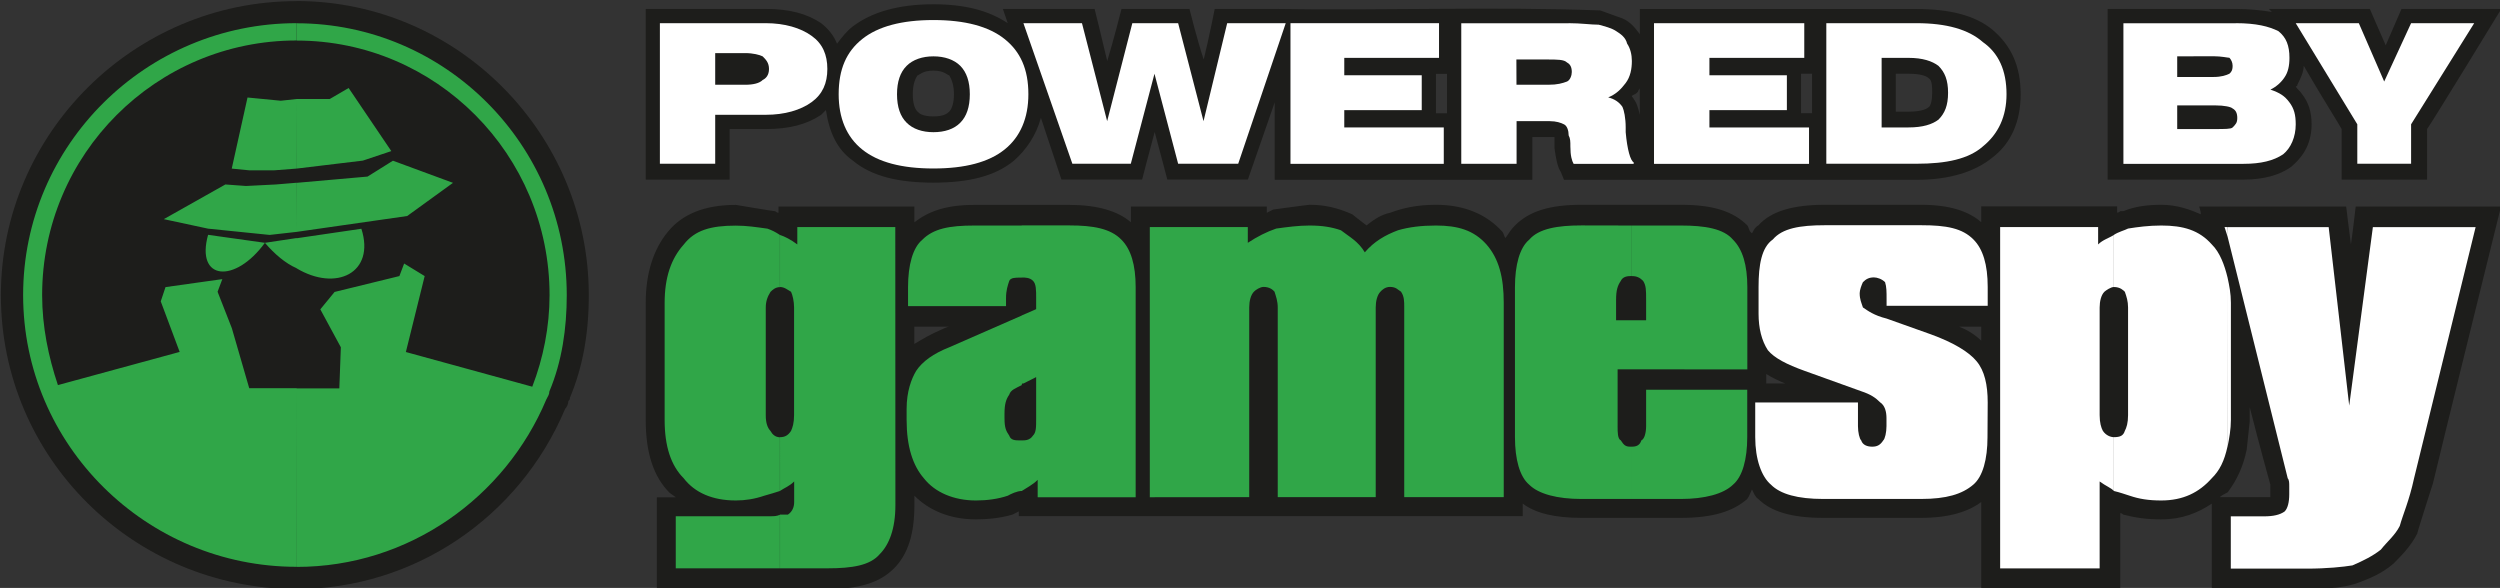
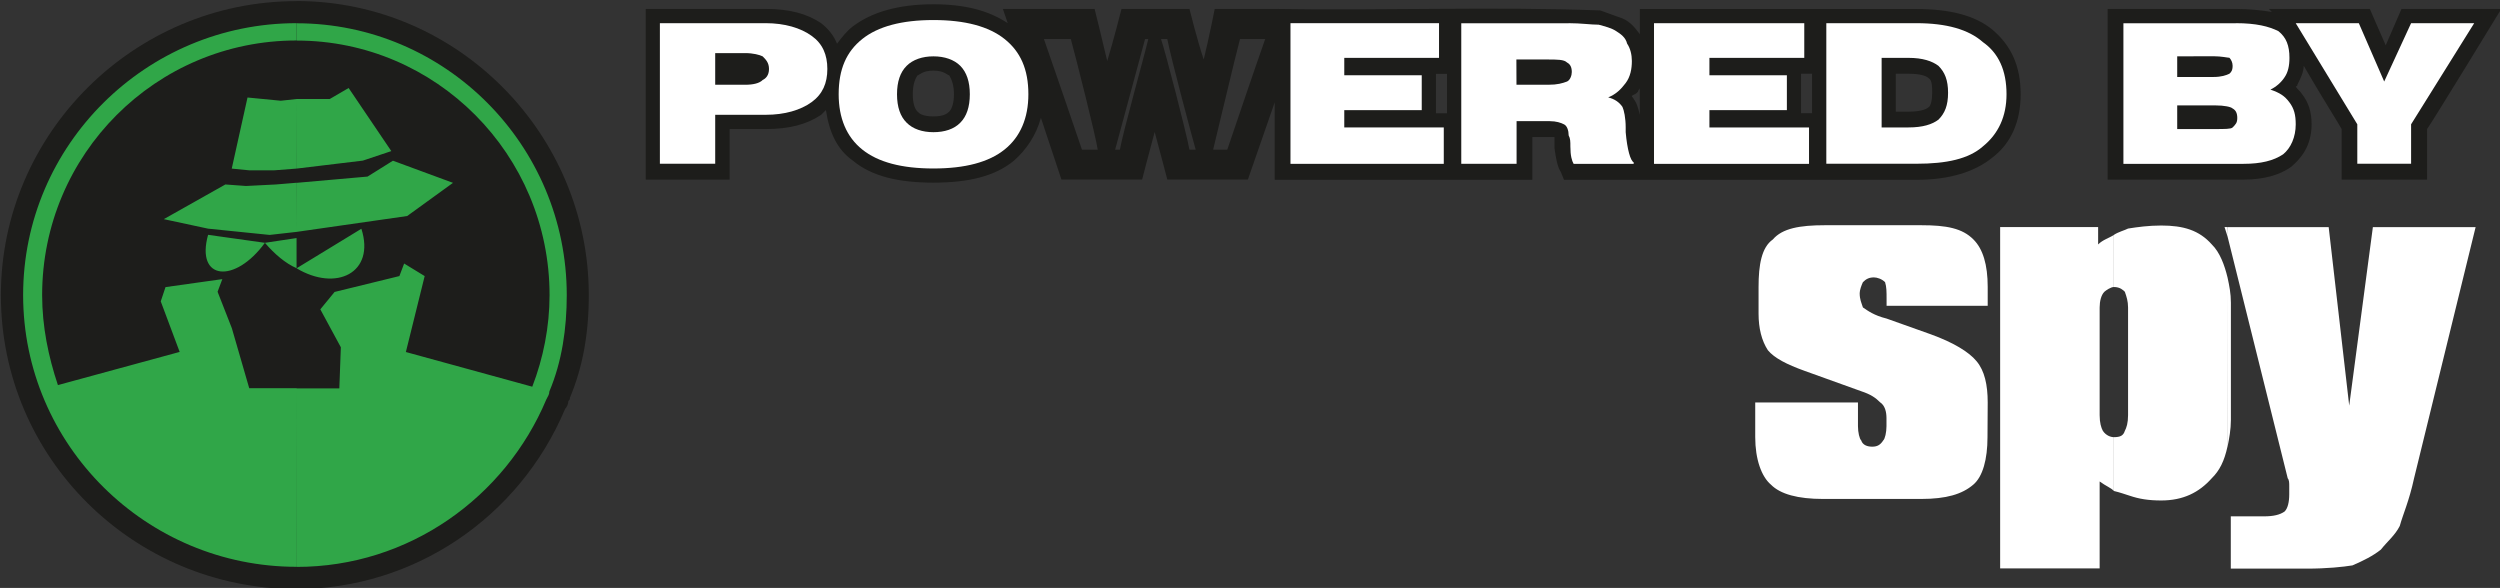
<svg xmlns="http://www.w3.org/2000/svg" xmlns:ns1="http://www.inkscape.org/namespaces/inkscape" xmlns:ns2="http://sodipodi.sourceforge.net/DTD/sodipodi-0.dtd" width="132.292mm" height="31.11mm" viewBox="0 0 132.292 31.11" version="1.1" id="svg1" ns1:version="1.4 (86a8ad7, 2024-10-11)" ns2:docname="PoweredByGameSpy logo.svg">
  <rect x="0" y="0" width="132.292" height="31.11" fill="#333333" stroke="none" />
  <ns2:namedview id="namedview1" pagecolor="#ffffff" bordercolor="#666666" borderopacity="1.0" ns1:showpageshadow="2" ns1:pageopacity="0.0" ns1:pagecheckerboard="0" ns1:deskcolor="#d1d1d1" ns1:document-units="mm" ns1:zoom="1.5117775" ns1:cx="239.78396" ns1:cy="108.81231" ns1:window-width="3840" ns1:window-height="2068" ns1:window-x="-12" ns1:window-y="-12" ns1:window-maximized="1" ns1:current-layer="layer1" />
  <defs id="defs1" />
  <g ns1:label="Layer 1" ns1:groupmode="layer" id="layer1" transform="translate(-121.444,-127.794)">
    <g id="g153" transform="matrix(5.351,0,0,5.351,-528.351,-555.977)">
-       <path fill-rule="evenodd" fill="#1d1d1b" fill-opacity="1" d="m 143.463,132.654 c 0.095,-0.125 0.157,-0.266 0.189,-0.422 l 0.03,-0.281 c 0,0 0,-0.11 0,-0.141 0.095,0.375 0.204,0.766 0.204,0.766 v 0.092 c 0,0 0,0.017 0,0.032 -0.017,0 -0.032,0 -0.062,0 h -0.438 c 0.015,-0.015 0.047,-0.032 0.077,-0.047 z m -12.642,-1.64 c -0.017,0 -0.079,0.03 -0.079,0.03 -0.109,0.047 -0.187,0.094 -0.266,0.141 0,-0.094 0,-0.125 0,-0.171 0.062,0 0.172,0 0.345,0 z m 8.267,0.562 c -0.094,0 -0.156,0 -0.187,0 0,-0.017 0,-0.047 0,-0.047 0,0 0,-0.032 0,-0.047 0.047,0.03 0.109,0.062 0.187,0.094 z m 1.939,-0.562 c 0,0.03 0,0.062 0,0.139 -0.063,-0.062 -0.142,-0.109 -0.219,-0.139 0.094,0 0.171,0 0.219,0 z m 3.703,-1.188 c 0,0 -0.03,0.265 -0.047,0.375 -0.015,-0.11 -0.047,-0.375 -0.047,-0.375 h -1.454 c 0,0 0.017,0.047 0.017,0.077 -0.109,-0.047 -0.234,-0.094 -0.391,-0.094 -0.141,0 -0.265,0.017 -0.375,0.063 h -0.03 c 0,0 -0.017,0.015 -0.032,0.015 0,-0.032 0,-0.062 0,-0.062 h -1.344 c 0,0 0,0.141 0,0.156 -0.125,-0.109 -0.314,-0.172 -0.595,-0.172 h -0.952 c -0.313,0 -0.532,0.063 -0.657,0.204 -0.03,0.015 -0.047,0.047 -0.062,0.077 -0.032,-0.015 -0.032,-0.062 -0.047,-0.077 -0.141,-0.141 -0.343,-0.204 -0.656,-0.204 h -0.985 c -0.313,0 -0.515,0.063 -0.656,0.204 -0.032,0.03 -0.063,0.077 -0.094,0.124 -0.017,-0.015 -0.017,-0.047 -0.032,-0.062 -0.156,-0.172 -0.375,-0.266 -0.656,-0.266 -0.187,0 -0.329,0.032 -0.453,0.079 -0.079,0.015 -0.157,0.062 -0.234,0.125 -0.063,-0.047 -0.141,-0.11 -0.141,-0.11 -0.141,-0.062 -0.266,-0.094 -0.422,-0.094 -0.017,0 -0.36,0.047 -0.36,0.047 0,0 -0.032,0.017 -0.063,0.032 0,-0.032 0,-0.062 0,-0.062 h -1.344 c 0,0 0,0.141 0,0.156 -0.125,-0.109 -0.328,-0.172 -0.609,-0.172 h -0.938 c -0.281,0 -0.453,0.063 -0.594,0.172 0,-0.015 0,-0.156 0,-0.156 h -1.344 c 0,0 0,0.03 0,0.062 -0.017,0 -0.032,-0.015 -0.032,-0.015 -0.015,0 -0.39,-0.063 -0.39,-0.063 -0.313,0 -0.532,0.094 -0.672,0.266 -0.141,0.172 -0.219,0.407 -0.219,0.703 v 1.158 c 0,0.328 0.079,0.562 0.234,0.718 0.017,0.015 0.047,0.032 0.063,0.047 -0.032,0 -0.187,0 -0.187,0 v 0.907 h 1.687 c 0.313,0 0.515,-0.062 0.657,-0.203 0.141,-0.141 0.203,-0.344 0.203,-0.626 0,0 0,-0.062 0,-0.094 0.141,0.141 0.345,0.234 0.609,0.234 0.125,0 0.251,-0.015 0.36,-0.047 0,0 0.032,-0.015 0.063,-0.032 0,0.032 0,0.047 0,0.047 h 4.984 v -0.124 c 0.125,0.094 0.313,0.141 0.579,0.141 h 0.985 c 0.313,0 0.515,-0.063 0.656,-0.187 0.015,-0.017 0.032,-0.063 0.047,-0.094 0.015,0.03 0.032,0.077 0.062,0.094 0.125,0.124 0.328,0.187 0.641,0.187 h 0.969 c 0.281,0 0.47,-0.063 0.595,-0.157 0,0.282 0,0.86 0,0.86 h 1.375 c 0,0 0,-0.562 0,-0.75 0.015,0 0.03,0.015 0.03,0.015 0.125,0.032 0.234,0.047 0.375,0.047 0.204,0 0.36,-0.062 0.5,-0.156 0,0.015 0,0.843 0,0.843 h 0.938 c 0.234,0 0.39,-0.015 0.515,-0.062 0.125,-0.047 0.234,-0.094 0.343,-0.187 0.079,-0.079 0.172,-0.172 0.236,-0.298 0,-0.015 0.156,-0.5 0.156,-0.5 0,-0.015 0.672,-2.734 0.672,-2.734 h -1.439" id="path1512" style="stroke-width:0.353" />
      <path fill-rule="evenodd" fill="#1d1d1b" fill-opacity="1" d="m 125.882,130.419 c 0,0 -0.422,-0.265 -0.438,-0.281 0.017,0 0.063,0 0.063,0 l 0.03,-0.015 c 0,0 0.751,-0.532 0.798,-0.562 0.187,0.343 0.313,0.718 0.313,1.141 0,0.203 -0.047,0.422 -0.11,0.641 -0.156,-0.047 -0.812,-0.219 -0.843,-0.236 0.047,-0.139 0.187,-0.688 0.187,-0.688 z m -2.063,0.219 c 0.079,-0.03 0.172,-0.077 0.249,-0.156 0.063,0.062 0.142,0.125 0.204,0.156 0.047,0.032 0.109,0.032 0.171,0.063 -0.03,0.03 -0.109,0.124 -0.109,0.124 0,0 0.219,0.407 0.251,0.453 0,0.017 -0.017,0.063 -0.017,0.125 -0.125,0 -0.407,0 -0.515,0 -0.032,-0.109 -0.125,-0.437 -0.125,-0.437 0,0 -0.077,-0.219 -0.109,-0.298 0,-0.015 0,-0.015 0,-0.032 z m 1.703,-1.422 c -0.032,-0.047 -0.39,-0.577 -0.469,-0.688 0.515,0.172 0.969,0.517 1.25,0.985 -0.062,-0.032 -0.719,-0.266 -0.781,-0.298 z m -0.281,0.954 c 0.015,0 0.015,0 0.032,0 0,0 -0.017,0.063 -0.032,0.109 0,-0.015 0,-0.03 0,-0.062 0,-0.015 0,-0.032 0,-0.047 z m -2.329,0.954 c -0.156,0.047 -0.656,0.172 -0.75,0.203 -0.063,-0.219 -0.094,-0.437 -0.094,-0.624 0,-1.266 1.031,-2.299 2.297,-2.299 0.141,0 0.296,0.017 0.437,0.047 -0.015,0.017 -0.141,0.079 -0.171,0.095 -0.047,0 -0.266,0 -0.266,0 -0.017,0 -0.187,0.015 -0.187,0.015 l 0.015,0.015 c -0.062,-0.015 -0.156,-0.03 -0.296,-0.047 l -0.187,-0.015 c 0,0 -0.189,0.86 -0.204,0.937 -0.079,0.047 -1.062,0.594 -1.062,0.594 0,0 0.672,0.141 0.813,0.172 0,0.017 -0.017,0.032 -0.017,0.047 0,0.047 0.017,0.079 0.017,0.109 -0.125,0.032 -0.36,0.063 -0.36,0.063 l -0.11,0.343 c 0,0 0.079,0.219 0.125,0.345 z m 1.454,-3.329 c -1.61,0 -2.923,1.313 -2.923,2.908 0,1.61 1.313,2.906 2.923,2.906 1.156,0 2.203,-0.703 2.657,-1.782 0.015,-0.015 0.032,-0.047 0.032,-0.077 0.015,-0.017 0.015,-0.017 0.015,-0.032 0.125,-0.298 0.187,-0.626 0.187,-1.016 0,-1.594 -1.297,-2.908 -2.891,-2.908" id="path1513" style="stroke-width:0.353" />
      <path fill-rule="evenodd" fill="#1d1d1b" fill-opacity="1" d="m 126.866,130.701 c 0,1.531 -1.093,2.625 -2.469,2.625 -1.39,0 -2.625,-1.158 -2.625,-2.673 0,-1.531 1.251,-2.531 2.642,-2.531 1.39,0 2.453,1.047 2.453,2.58" id="path1514" style="stroke-width:0.353" />
-       <path fill-rule="evenodd" fill="#30a648" fill-opacity="1" d="m 129.148,132.639 c -0.047,0.015 -0.094,0.03 -0.156,0.047 -0.094,0.032 -0.187,0.047 -0.281,0.047 -0.234,0 -0.407,-0.079 -0.515,-0.219 -0.125,-0.125 -0.189,-0.313 -0.189,-0.577 v -1.158 c 0,-0.249 0.063,-0.437 0.189,-0.577 0.109,-0.141 0.265,-0.187 0.515,-0.187 0.109,0 0.203,0.015 0.313,0.03 0.047,0.017 0.077,0.032 0.124,0.063 v 0.515 c -0.047,0 -0.077,0.03 -0.094,0.047 -0.03,0.047 -0.047,0.094 -0.047,0.156 v 1.064 c 0,0.077 0.017,0.124 0.047,0.156 0.017,0.032 0.047,0.062 0.094,0.062 z m 0,0.765 h -1.031 v -0.515 h 0.937 c 0.032,0 0.062,0 0.094,-0.015 z m 2.391,-2.5 v 0.688 c -0.062,0.032 -0.109,0.047 -0.124,0.094 -0.032,0.047 -0.047,0.094 -0.047,0.187 v 0.047 c 0,0.094 0.015,0.125 0.047,0.172 0.015,0.047 0.062,0.047 0.109,0.047 h 0.015 v 0.5 c -0.047,0 -0.109,0.03 -0.139,0.047 -0.095,0.032 -0.204,0.047 -0.314,0.047 -0.218,0 -0.405,-0.079 -0.515,-0.219 -0.109,-0.125 -0.171,-0.313 -0.171,-0.577 v -0.11 c 0,-0.172 0.047,-0.296 0.094,-0.375 0.062,-0.094 0.171,-0.172 0.328,-0.234 z m 0,-0.89 v 0.515 h -0.015 c -0.047,0 -0.094,0 -0.109,0.032 -0.015,0.047 -0.032,0.092 -0.032,0.171 v 0.079 h -0.969 v -0.187 c 0,-0.219 0.047,-0.391 0.141,-0.469 0.109,-0.11 0.266,-0.141 0.515,-0.141 z m -1.25,2.766 c 0,0.234 -0.062,0.391 -0.156,0.485 -0.094,0.109 -0.266,0.139 -0.517,0.139 h -0.469 v -0.531 c 0.047,0 0.063,0 0.079,0 0.047,-0.032 0.062,-0.079 0.062,-0.125 v -0.203 c -0.047,0.047 -0.094,0.062 -0.141,0.094 V 132.107 c 0.047,0 0.079,-0.015 0.11,-0.062 0.015,-0.032 0.03,-0.079 0.03,-0.156 v -1.064 c 0,-0.062 -0.015,-0.124 -0.03,-0.156 -0.032,-0.017 -0.063,-0.047 -0.11,-0.047 v -0.515 c 0.047,0.015 0.11,0.047 0.172,0.094 v -0.172 h 0.969 z m 2.516,-0.079 v -2.672 h 0.969 v 0.156 c 0.094,-0.062 0.187,-0.109 0.281,-0.141 0.11,-0.015 0.219,-0.03 0.329,-0.03 0.124,0 0.219,0.015 0.311,0.047 0.079,0.062 0.172,0.109 0.236,0.218 0.094,-0.109 0.203,-0.171 0.328,-0.218 0.109,-0.032 0.234,-0.047 0.375,-0.047 0.219,0 0.375,0.047 0.5,0.187 0.124,0.141 0.171,0.328 0.171,0.577 v 1.922 h -0.984 v -1.876 c 0,-0.062 0,-0.109 -0.032,-0.156 -0.03,-0.017 -0.047,-0.047 -0.109,-0.047 -0.047,0 -0.079,0.03 -0.094,0.047 -0.032,0.032 -0.047,0.094 -0.047,0.156 v 1.876 h -0.969 v -1.876 c 0,-0.062 -0.017,-0.109 -0.032,-0.156 -0.015,-0.017 -0.047,-0.047 -0.109,-0.047 -0.032,0 -0.079,0.03 -0.094,0.047 -0.032,0.032 -0.047,0.094 -0.047,0.156 v 1.876 z m -1.266,-0.062 v -0.5 c 0.032,0 0.079,0 0.11,-0.047 0.032,-0.032 0.032,-0.079 0.032,-0.172 v -0.407 l -0.125,0.063 c -0.017,0 -0.017,0 -0.017,0.015 v -0.688 l 0.142,-0.062 v -0.11 c 0,-0.079 0,-0.141 -0.032,-0.171 -0.032,-0.032 -0.079,-0.032 -0.11,-0.032 v -0.515 h 0.47 c 0.234,0 0.407,0.03 0.515,0.141 0.094,0.094 0.141,0.249 0.141,0.469 v 2.078 h -0.969 v -0.172 c -0.047,0.048 -0.11,0.079 -0.157,0.11 z m 6.033,-2.625 v 0.5 c 0,0 0,0 -0.015,0 -0.047,0 -0.079,0.015 -0.094,0.047 -0.032,0.047 -0.047,0.092 -0.047,0.187 v 0.203 h 0.156 v 0.485 h -0.141 v 0.562 c 0,0.062 0,0.125 0.032,0.141 0.03,0.047 0.047,0.062 0.094,0.062 0.015,0 0.015,0 0.015,0 v 0.517 h -0.5 c -0.234,0 -0.422,-0.048 -0.515,-0.141 -0.094,-0.079 -0.141,-0.251 -0.141,-0.47 v -1.484 c 0,-0.219 0.047,-0.391 0.141,-0.469 0.094,-0.11 0.281,-0.141 0.515,-0.141 z m 0,1.422 v -0.485 h 0.141 v -0.203 c 0,-0.095 0,-0.141 -0.03,-0.187 -0.032,-0.032 -0.063,-0.047 -0.11,-0.047 v -0.5 h 0.485 c 0.234,0 0.422,0.03 0.515,0.141 0.094,0.094 0.141,0.249 0.141,0.469 v 0.813 z m 0,1.282 v -0.517 c 0.047,0 0.079,-0.015 0.094,-0.062 0.032,-0.015 0.047,-0.079 0.047,-0.141 v -0.36 h 1 v 0.469 c 0,0.219 -0.047,0.391 -0.141,0.47 -0.094,0.092 -0.281,0.141 -0.515,0.141 h -0.485" id="path1515" style="stroke-width:0.353" />
      <path fill-rule="evenodd" fill="#ffffff" fill-opacity="1" d="m 142.339,130.107 v 0.515 c -0.03,0 -0.077,0.032 -0.094,0.047 -0.032,0.032 -0.047,0.094 -0.047,0.156 v 1.064 c 0,0.077 0.015,0.124 0.032,0.156 0.032,0.047 0.079,0.062 0.109,0.062 v 0.532 c -0.03,-0.032 -0.077,-0.047 -0.141,-0.094 v 0.86 h -0.984 v -3.376 h 0.969 v 0.172 c 0.047,-0.047 0.109,-0.063 0.156,-0.094 z m -1.25,2 c 0,0.219 -0.047,0.391 -0.141,0.47 -0.11,0.094 -0.266,0.141 -0.515,0.141 h -0.97 c -0.249,0 -0.422,-0.047 -0.515,-0.141 -0.094,-0.079 -0.156,-0.251 -0.156,-0.47 v -0.343 h 1.016 v 0.234 c 0,0.062 0.015,0.125 0.032,0.141 0.015,0.047 0.062,0.062 0.109,0.062 0.047,0 0.079,-0.015 0.109,-0.062 0.017,-0.015 0.032,-0.079 0.032,-0.141 v -0.079 c 0,-0.062 -0.015,-0.125 -0.062,-0.156 -0.047,-0.047 -0.094,-0.079 -0.187,-0.11 l -0.564,-0.203 c -0.172,-0.062 -0.296,-0.125 -0.36,-0.203 -0.062,-0.095 -0.092,-0.219 -0.092,-0.36 v -0.266 c 0,-0.219 0.03,-0.391 0.141,-0.469 0.094,-0.11 0.265,-0.141 0.515,-0.141 h 0.954 c 0.249,0 0.405,0.03 0.515,0.141 0.094,0.094 0.141,0.249 0.141,0.469 v 0.187 h -1 v -0.062 c 0,-0.079 0,-0.125 -0.015,-0.172 -0.032,-0.032 -0.079,-0.047 -0.11,-0.047 -0.047,0 -0.077,0.015 -0.109,0.047 -0.015,0.032 -0.032,0.079 -0.032,0.109 0,0.063 0.017,0.094 0.032,0.141 0.047,0.032 0.109,0.079 0.234,0.11 l 0.438,0.156 c 0.218,0.079 0.375,0.172 0.452,0.266 0.079,0.094 0.11,0.234 0.11,0.407 z m 2.374,-1.578 c -0.03,-0.125 -0.077,-0.251 -0.156,-0.328 -0.125,-0.141 -0.281,-0.187 -0.5,-0.187 -0.124,0 -0.234,0.015 -0.328,0.03 -0.032,0.017 -0.094,0.032 -0.141,0.063 v 0.515 c 0.063,0 0.094,0.032 0.109,0.047 0.017,0.047 0.032,0.094 0.032,0.156 v 1.064 c 0,0.077 -0.015,0.124 -0.032,0.156 -0.015,0.047 -0.045,0.062 -0.109,0.062 v 0.532 c 0.063,0.015 0.109,0.032 0.157,0.047 0.094,0.032 0.187,0.047 0.311,0.047 0.219,0 0.375,-0.079 0.5,-0.219 0.079,-0.077 0.125,-0.172 0.156,-0.313 z m 0,-0.5 v 0.094 l -0.03,-0.094 z m 0,0.094 0.595,2.391 c 0.015,0.017 0.015,0.047 0.015,0.079 0,0.032 0,0.047 0,0.079 0,0.077 -0.015,0.141 -0.047,0.171 -0.047,0.032 -0.109,0.047 -0.203,0.047 h -0.328 v 0.517 h 0.75 c 0.203,0 0.36,-0.017 0.453,-0.032 0.109,-0.047 0.203,-0.094 0.281,-0.156 0.062,-0.079 0.141,-0.142 0.187,-0.234 0.03,-0.11 0.094,-0.251 0.141,-0.47 l 0.609,-2.485 h -1.016 l -0.234,1.765 -0.203,-1.765 h -1.002 z m 0,2.078 v -1.672 c 0.017,0.079 0.033,0.156 0.033,0.249 v 1.158 c 0,0.094 -0.017,0.187 -0.033,0.265" id="path1516" style="stroke-width:0.353" />
-       <path fill-rule="evenodd" fill="#30a648" fill-opacity="1" d="m 124.367,130.138 -0.313,0.047 -0.562,-0.079 c -0.125,0.453 0.266,0.485 0.562,0.079 0.094,0.11 0.204,0.204 0.313,0.251 z m 0,-0.547 -0.204,0.017 -0.296,0.015 -0.204,-0.015 -0.609,0.343 0.438,0.094 0.609,0.062 0.266,-0.03 z m 0,-0.828 -0.156,0.017 -0.329,-0.032 -0.156,0.703 0.172,0.017 h 0.249 l 0.219,-0.017 z m 0,4.626 c -1.486,0 -2.704,-1.203 -2.704,-2.687 0,-1.486 1.218,-2.689 2.704,-2.689 v 0.171 c -1.39,0 -2.516,1.126 -2.516,2.518 0,0.311 0.062,0.609 0.156,0.89 l 1.204,-0.328 -0.187,-0.5 0.047,-0.141 0.562,-0.079 -0.047,0.125 0.141,0.36 0.172,0.594 h 0.469 z m 0,-3.938 0.656,-0.079 0.281,-0.094 -0.422,-0.624 -0.187,0.109 h -0.328 z m 0,0.626 1.094,-0.157 0.453,-0.328 -0.594,-0.219 -0.251,0.157 -0.703,0.062 z m 0,0.36 c 0.39,0.234 0.781,0.047 0.641,-0.391 l -0.641,0.094 z m 0,-2.423 c 1.469,0 2.672,1.203 2.672,2.689 0,0.328 -0.047,0.656 -0.172,0.952 0,0.032 -0.015,0.047 -0.03,0.079 -0.407,0.969 -1.36,1.656 -2.469,1.656 v -1.765 h 0.422 l 0.015,-0.407 -0.203,-0.375 0.141,-0.172 0.641,-0.157 0.047,-0.124 0.203,0.124 -0.186,0.751 1.25,0.343 c 0.109,-0.281 0.171,-0.594 0.171,-0.905 0,-1.392 -1.124,-2.518 -2.5,-2.518 v -0.171" id="path1517" style="stroke-width:0.353" />
+       <path fill-rule="evenodd" fill="#30a648" fill-opacity="1" d="m 124.367,130.138 -0.313,0.047 -0.562,-0.079 c -0.125,0.453 0.266,0.485 0.562,0.079 0.094,0.11 0.204,0.204 0.313,0.251 z m 0,-0.547 -0.204,0.017 -0.296,0.015 -0.204,-0.015 -0.609,0.343 0.438,0.094 0.609,0.062 0.266,-0.03 z m 0,-0.828 -0.156,0.017 -0.329,-0.032 -0.156,0.703 0.172,0.017 h 0.249 l 0.219,-0.017 z m 0,4.626 c -1.486,0 -2.704,-1.203 -2.704,-2.687 0,-1.486 1.218,-2.689 2.704,-2.689 v 0.171 c -1.39,0 -2.516,1.126 -2.516,2.518 0,0.311 0.062,0.609 0.156,0.89 l 1.204,-0.328 -0.187,-0.5 0.047,-0.141 0.562,-0.079 -0.047,0.125 0.141,0.36 0.172,0.594 h 0.469 z m 0,-3.938 0.656,-0.079 0.281,-0.094 -0.422,-0.624 -0.187,0.109 h -0.328 z m 0,0.626 1.094,-0.157 0.453,-0.328 -0.594,-0.219 -0.251,0.157 -0.703,0.062 z m 0,0.36 c 0.39,0.234 0.781,0.047 0.641,-0.391 z m 0,-2.423 c 1.469,0 2.672,1.203 2.672,2.689 0,0.328 -0.047,0.656 -0.172,0.952 0,0.032 -0.015,0.047 -0.03,0.079 -0.407,0.969 -1.36,1.656 -2.469,1.656 v -1.765 h 0.422 l 0.015,-0.407 -0.203,-0.375 0.141,-0.172 0.641,-0.157 0.047,-0.124 0.203,0.124 -0.186,0.751 1.25,0.343 c 0.109,-0.281 0.171,-0.594 0.171,-0.905 0,-1.392 -1.124,-2.518 -2.5,-2.518 v -0.171" id="path1517" style="stroke-width:0.353" />
      <path fill-rule="evenodd" fill="#1d1d1b" fill-opacity="1" d="m 128.805,128.466 c 0,0 -0.079,0 -0.157,0 0.079,0 0.157,0 0.157,0 0,0 0.015,0 0.03,0 -0.015,0 -0.03,0 -0.03,0 z m 0.265,-0.234 c -0.062,-0.047 -0.156,-0.063 -0.265,-0.063 h -0.453 v 0.594 h 0.453 c 0.109,0 0.203,-0.015 0.265,-0.062 0.032,-0.017 0.11,-0.094 0.11,-0.234 0,-0.141 -0.063,-0.204 -0.11,-0.234" id="path1518" style="stroke-width:0.353" />
      <path fill-rule="evenodd" fill="#1d1d1b" fill-opacity="1" d="m 130.821,128.888 c -0.017,0.015 -0.047,0.047 -0.157,0.047 -0.109,0 -0.141,-0.032 -0.156,-0.047 -0.032,-0.032 -0.047,-0.094 -0.047,-0.172 0,-0.079 0.015,-0.141 0.047,-0.187 0.015,0 0.047,-0.047 0.156,-0.047 0.11,0 0.141,0.047 0.157,0.047 0.03,0.047 0.047,0.109 0.047,0.187 0,0.079 -0.017,0.141 -0.047,0.172 z m -0.157,-0.704 c -0.156,0 -0.281,0.048 -0.375,0.142 -0.079,0.094 -0.125,0.234 -0.125,0.39 0,0.157 0.047,0.281 0.125,0.375 0.094,0.094 0.219,0.142 0.375,0.142 0.157,0 0.282,-0.048 0.375,-0.142 0.095,-0.094 0.125,-0.218 0.125,-0.375 0,-0.156 -0.03,-0.296 -0.125,-0.39 -0.092,-0.094 -0.218,-0.142 -0.375,-0.142" id="path1519" style="stroke-width:0.353" />
      <path fill-rule="evenodd" fill="#1d1d1b" fill-opacity="1" d="m 140.964,129.122 c -0.124,0.094 -0.328,0.141 -0.577,0.141 0,0 -0.532,0 -0.751,0 0,-0.203 0,-0.89 0,-1.094 0.219,0 0.751,0 0.751,0 0.249,0 0.453,0.047 0.562,0.141 0.125,0.094 0.172,0.219 0.172,0.407 0,0.172 -0.047,0.313 -0.157,0.407 z m -1.61,-0.219 c -0.062,0 -0.109,0 -0.109,0 0,-0.015 0,-0.39 0,-0.39 0,0 0.047,0 0.109,0 z m -0.172,0.36 c -0.218,0 -1.016,0 -1.233,0 0,-0.203 0,-0.89 0,-1.094 0.218,0 0.969,0 1.186,0 0,0.017 0,0.017 0,0.047 -0.218,0 -0.937,0 -0.937,0 v 0.453 c 0,0 0.562,0 0.75,0 0,0.032 0,0.032 0,0.047 -0.187,0 -0.75,0 -0.75,0 v 0.485 c 0,0 0.766,0 0.984,0 0,0.032 0,0.032 0,0.062 z m -1.531,-0.343 c -0.015,-0.063 -0.032,-0.125 -0.062,-0.157 0,-0.015 -0.017,-0.015 -0.017,-0.03 0.017,-0.017 0.047,-0.017 0.063,-0.048 0,-0.015 0.015,-0.015 0.015,-0.03 z m -0.656,-0.657 c -0.047,-0.03 -0.125,-0.047 -0.266,-0.047 h -0.438 v 0.547 h 0.453 c 0.094,0 0.157,0 0.204,-0.03 l 0.343,0.141 c 0.047,0.03 0.047,0.047 0.063,0.047 0,0 0.015,0.03 0.015,0.124 v 0.047 c 0,0.063 0.015,0.11 0.015,0.172 -0.109,0 -0.187,0 -0.281,0 0,-0.015 0,-0.03 0,-0.03 V 129.107 c -0.015,-0.125 -0.079,-0.187 -0.109,-0.219 -0.063,-0.032 -0.141,-0.047 -0.236,-0.047 h -0.469 c 0,0 0,0.296 0,0.422 -0.109,0 -0.156,0 -0.249,0 0,-0.203 0,-0.89 0,-1.094 0.218,0 0.907,0 0.907,0 l 0.265,0.017 0.125,0.03 c 0.032,0.017 0.047,0.032 0.062,0.063 0.017,0.03 0.017,0.062 0.017,0.109 0,0.062 0,0.094 -0.032,0.141 -0.015,0.032 -0.047,0.063 -0.094,0.079 l -0.296,0.109 c 0.077,-0.047 0.124,-0.124 0.124,-0.218 0,-0.11 -0.047,-0.189 -0.124,-0.236 z m -1.251,0.641 c -0.047,0 -0.094,0 -0.109,0 0,-0.015 0,-0.39 0,-0.39 0,0 0.062,0 0.109,0 z m -0.171,0.36 c -0.219,0 -1.017,0 -1.235,0 0,-0.203 0,-0.89 0,-1.094 0.218,0 0.969,0 1.188,0 0,0.017 0,0.017 0,0.047 -0.219,0 -0.938,0 -0.938,0 v 0.453 c 0,0 0.562,0 0.75,0 0,0.032 0,0.032 0,0.047 -0.187,0 -0.75,0 -0.75,0 v 0.485 c 0,0 0.766,0 0.985,0 0,0.032 0,0.032 0,0.062 z m -2.001,0 c -0.047,0 -0.079,0 -0.141,0 0.032,-0.125 0.219,-0.922 0.266,-1.094 0.077,0 0.124,0 0.249,0 -0.094,0.266 -0.328,0.954 -0.375,1.094 z m -0.375,0 c -0.032,-0.172 -0.234,-0.954 -0.281,-1.094 0.03,0 0.03,0 0.062,0 0.032,0.172 0.249,0.985 0.281,1.094 -0.015,0 -0.032,0 -0.062,0 z m -0.688,0 c -0.017,0 -0.032,0 -0.047,0 0.03,-0.109 0.249,-0.922 0.296,-1.094 0.015,0 0.015,0 0.032,0 -0.032,0.141 -0.251,0.922 -0.281,1.094 z m -0.375,0 c -0.048,-0.141 -0.282,-0.828 -0.376,-1.094 0.125,0 0.187,0 0.266,0 0.047,0.172 0.249,0.969 0.266,1.094 -0.079,0 -0.109,0 -0.156,0 z m -0.86,-0.125 c -0.125,0.11 -0.328,0.157 -0.61,0.157 -0.281,0 -0.484,-0.047 -0.609,-0.157 -0.125,-0.094 -0.171,-0.234 -0.171,-0.422 0,-0.203 0.045,-0.343 0.171,-0.437 0.125,-0.094 0.328,-0.157 0.609,-0.157 0.282,0 0.485,0.063 0.61,0.157 0.125,0.094 0.187,0.234 0.187,0.437 0,0.187 -0.062,0.328 -0.187,0.422 z m -1.892,-0.453 c -0.094,0.063 -0.218,0.095 -0.375,0.095 h -0.656 c 0,0 0,0.343 0,0.484 -0.094,0 -0.141,0 -0.234,0 0,-0.203 0,-0.89 0,-1.094 0.219,0 0.89,0 0.89,0 0.157,0 0.281,0.032 0.375,0.079 0.063,0.062 0.095,0.125 0.095,0.219 0,0.094 -0.032,0.171 -0.095,0.218 z m 4.392,0.876 0.266,-0.766 v 0.766 h 2.548 c 0,0 0,-0.298 0,-0.423 0.079,0 0.171,0 0.171,0 0,0 0.032,0 0.048,0 v 0.11 c 0.015,0.109 0.03,0.187 0.062,0.234 l 0.032,0.079 h 3.485 c 0.328,0 0.577,-0.079 0.75,-0.219 0.187,-0.141 0.281,-0.36 0.281,-0.626 0,-0.281 -0.094,-0.484 -0.281,-0.641 -0.172,-0.141 -0.422,-0.203 -0.75,-0.203 h -2.735 v 0.249 c -0.047,-0.062 -0.094,-0.124 -0.172,-0.156 l -0.219,-0.079 c -1.053,-0.04 -2.162,0.003 -3.219,-0.015 h -0.594 c 0,0 -0.062,0.313 -0.109,0.5 -0.063,-0.187 -0.141,-0.5 -0.141,-0.5 h -0.672 c 0,0 -0.079,0.313 -0.141,0.515 -0.047,-0.203 -0.125,-0.515 -0.125,-0.515 h -0.907 l 0.048,0.141 c -0.189,-0.125 -0.423,-0.187 -0.736,-0.187 -0.343,0 -0.609,0.077 -0.796,0.219 -0.062,0.047 -0.109,0.109 -0.156,0.171 -0.032,-0.077 -0.079,-0.141 -0.157,-0.203 -0.141,-0.094 -0.313,-0.141 -0.547,-0.141 h -1.188 v 1.688 h 0.83 c 0,0 0,-0.345 0,-0.5 0.156,0 0.358,0 0.358,0 0.234,0 0.407,-0.047 0.547,-0.141 0.017,-0.017 0.032,-0.032 0.047,-0.047 0.032,0.218 0.11,0.39 0.266,0.5 0.187,0.156 0.453,0.218 0.796,0.218 0.345,0 0.61,-0.062 0.798,-0.218 0.124,-0.11 0.219,-0.251 0.266,-0.423 l 0.203,0.61 h 0.798 c 0,0 0.077,-0.298 0.124,-0.47 0.047,0.172 0.125,0.47 0.125,0.47 h 0.797" id="path1520" style="stroke-width:0.353" />
      <path fill-rule="evenodd" fill="#1d1d1b" fill-opacity="1" d="m 140.51,128.841 c -0.015,0.015 -0.062,0.047 -0.203,0.047 0,0 -0.062,0 -0.125,0 0,-0.125 0,-0.251 0,-0.375 0.063,0 0.125,0 0.125,0 0.141,0 0.187,0.03 0.203,0.047 0.032,0.015 0.032,0.094 0.032,0.141 0,0.079 -0.015,0.125 -0.032,0.141 z m -0.203,-0.626 h -0.422 v 0.969 h 0.422 c 0.171,0 0.296,-0.03 0.39,-0.109 0.095,-0.094 0.141,-0.219 0.141,-0.375 0,-0.172 -0.045,-0.298 -0.141,-0.375 -0.094,-0.079 -0.219,-0.11 -0.39,-0.11" id="path1521" style="stroke-width:0.353" />
      <path fill-rule="evenodd" fill="#1d1d1b" fill-opacity="1" d="m 145.136,128.966 c 0,0 0,0.187 0,0.296 -0.094,0 -0.141,0 -0.249,0 0,-0.109 0,-0.296 0,-0.296 0,0 -0.328,-0.532 -0.485,-0.798 0.125,0 0.204,0 0.266,0 0.062,0.125 0.345,0.781 0.345,0.781 0,0 0.311,-0.656 0.358,-0.781 0.079,0 0.142,0 0.266,0 -0.172,0.266 -0.5,0.798 -0.5,0.798 z m -1.218,0.218 c -0.063,0.048 -0.157,0.079 -0.298,0.079 0,0 -0.813,0 -1.047,0 0,-0.203 0,-0.89 0,-1.094 0.219,0 0.97,0 0.97,0 0.218,0 0.296,0.032 0.328,0.047 0.015,0.017 0.062,0.048 0.062,0.141 0,0.047 -0.015,0.079 -0.032,0.11 -0.015,0.032 -0.047,0.047 -0.077,0.079 l -0.313,0.156 c -0.048,-0.015 -0.094,-0.015 -0.172,-0.015 l 0.219,-0.047 c 0.03,-0.017 0.109,-0.079 0.109,-0.204 0,-0.109 -0.062,-0.171 -0.109,-0.187 -0.047,-0.047 -0.11,-0.047 -0.234,-0.047 h -0.5 v 1.016 h 0.515 c 0.124,0 0.204,-0.015 0.249,-0.047 0.047,-0.032 0.11,-0.094 0.11,-0.219 0,-0.124 -0.063,-0.187 -0.11,-0.218 0,0 0,0 -0.015,-0.017 l 0.281,0.094 c 0.047,0.017 0.079,0.047 0.094,0.063 0.032,0.047 0.047,0.077 0.047,0.141 0,0.109 -0.047,0.156 -0.077,0.171 z m 1.984,-1.312 h -0.719 c 0,0 -0.094,0.219 -0.156,0.36 -0.063,-0.141 -0.157,-0.36 -0.157,-0.36 h -0.999 c 0,0 0.015,0.015 0.03,0.03 -0.094,-0.015 -0.218,-0.03 -0.358,-0.03 h -1.266 v 1.688 h 1.344 c 0.204,0 0.36,-0.047 0.469,-0.125 0.094,-0.079 0.204,-0.203 0.204,-0.422 0,-0.125 -0.032,-0.219 -0.094,-0.298 -0.017,-0.03 -0.047,-0.047 -0.063,-0.077 0,0 0.017,0 0.017,-0.017 0.03,-0.062 0.062,-0.124 0.062,-0.187 0.172,0.298 0.36,0.594 0.375,0.626 0,0.062 0,0.5 0,0.5 h 0.845 c 0,0 0,-0.438 0,-0.5 0.047,-0.062 0.734,-1.188 0.734,-1.188 h -0.266" id="path1522" style="stroke-width:0.353" />
      <path fill-rule="evenodd" fill="#ffffff" fill-opacity="1" d="m 128.805,128.309 h -0.298 v 0.313 h 0.298 c 0.077,0 0.141,-0.015 0.171,-0.047 0.032,-0.015 0.063,-0.047 0.063,-0.109 0,-0.063 -0.032,-0.094 -0.063,-0.125 -0.03,-0.015 -0.094,-0.032 -0.171,-0.032 z m -0.845,1.094 v -1.39 h 1.047 c 0.187,0 0.345,0.047 0.453,0.125 0.109,0.077 0.156,0.187 0.156,0.328 0,0.141 -0.047,0.249 -0.156,0.328 -0.109,0.079 -0.266,0.125 -0.453,0.125 h -0.5 v 0.484 h -0.547" id="path1523" style="stroke-width:0.353" />
      <path fill-rule="evenodd" fill="#ffffff" fill-opacity="1" d="m 130.305,128.716 c 0,0.125 0.032,0.219 0.095,0.281 0.062,0.063 0.156,0.094 0.265,0.094 0.11,0 0.204,-0.03 0.266,-0.094 0.062,-0.062 0.094,-0.156 0.094,-0.281 0,-0.125 -0.032,-0.218 -0.094,-0.281 -0.062,-0.062 -0.156,-0.094 -0.266,-0.094 -0.109,0 -0.203,0.032 -0.265,0.094 -0.063,0.063 -0.095,0.156 -0.095,0.281 z m -0.577,0 c 0,-0.249 0.077,-0.422 0.234,-0.547 0.156,-0.124 0.39,-0.187 0.703,-0.187 0.313,0 0.547,0.063 0.703,0.187 0.157,0.125 0.236,0.298 0.236,0.547 0,0.234 -0.079,0.422 -0.236,0.547 -0.156,0.125 -0.39,0.187 -0.703,0.187 -0.313,0 -0.547,-0.062 -0.703,-0.187 -0.157,-0.125 -0.234,-0.313 -0.234,-0.547" id="path1524" style="stroke-width:0.353" />
-       <path fill-rule="evenodd" fill="#ffffff" fill-opacity="1" d="m 132.039,129.403 -0.484,-1.39 h 0.579 l 0.249,0.969 0.249,-0.969 h 0.453 l 0.251,0.969 0.234,-0.969 h 0.579 l -0.47,1.39 h -0.594 l -0.234,-0.89 -0.234,0.89 h -0.579" id="path1525" style="stroke-width:0.353" />
      <path fill-rule="evenodd" fill="#ffffff" fill-opacity="1" d="m 134.196,129.403 v -1.39 h 1.469 v 0.343 h -0.937 v 0.172 h 0.766 v 0.345 h -0.766 v 0.171 h 0.984 v 0.36 h -1.516" id="path1526" style="stroke-width:0.353" />
      <path fill-rule="evenodd" fill="#ffffff" fill-opacity="1" d="m 136.431,128.622 h 0.313 c 0.094,0 0.141,-0.015 0.187,-0.032 0.032,-0.015 0.047,-0.062 0.047,-0.094 0,-0.047 -0.015,-0.077 -0.047,-0.094 -0.03,-0.03 -0.094,-0.03 -0.203,-0.03 h -0.298 z m 0.515,-0.609 c 0.125,0 0.219,0.015 0.298,0.015 0.062,0.017 0.125,0.032 0.172,0.063 0.047,0.03 0.094,0.062 0.109,0.124 0.032,0.047 0.047,0.11 0.047,0.172 0,0.079 -0.015,0.157 -0.062,0.219 -0.047,0.062 -0.094,0.109 -0.172,0.141 0.062,0.015 0.109,0.047 0.141,0.094 0.015,0.032 0.032,0.109 0.032,0.203 0,0 0,0.017 0,0.047 0.015,0.172 0.047,0.282 0.079,0.298 v 0.015 h -0.594 c -0.017,-0.03 -0.032,-0.079 -0.032,-0.171 0,-0.048 0,-0.079 -0.017,-0.11 0,-0.047 -0.015,-0.094 -0.045,-0.109 -0.032,-0.017 -0.079,-0.032 -0.142,-0.032 h -0.328 v 0.422 h -0.547 v -1.39 h 1.062" id="path1527" style="stroke-width:0.353" />
      <path fill-rule="evenodd" fill="#ffffff" fill-opacity="1" d="m 137.791,129.403 v -1.39 h 1.486 v 0.343 h -0.938 v 0.172 h 0.766 v 0.345 h -0.766 v 0.171 h 0.985 v 0.36 h -1.532" id="path1528" style="stroke-width:0.353" />
      <path fill-rule="evenodd" fill="#ffffff" fill-opacity="1" d="m 140.042,128.356 v 0.688 h 0.266 c 0.141,0 0.234,-0.03 0.296,-0.077 0.063,-0.063 0.095,-0.141 0.095,-0.266 0,-0.125 -0.032,-0.203 -0.095,-0.266 -0.062,-0.047 -0.156,-0.079 -0.296,-0.079 z m -0.547,-0.343 h 0.892 c 0.296,0 0.515,0.062 0.656,0.187 0.156,0.109 0.234,0.281 0.234,0.515 0,0.219 -0.079,0.391 -0.234,0.517 -0.141,0.124 -0.36,0.171 -0.656,0.171 h -0.892 v -1.39" id="path1529" style="stroke-width:0.353" />
      <path fill-rule="evenodd" fill="#ffffff" fill-opacity="1" d="m 142.965,129.06 h 0.375 c 0.094,0 0.157,0 0.172,-0.015 0.032,-0.032 0.047,-0.047 0.047,-0.095 0,-0.047 -0.015,-0.077 -0.047,-0.094 -0.015,-0.015 -0.079,-0.03 -0.172,-0.03 h -0.375 z m 0,-0.719 v 0.204 h 0.36 c 0.077,0 0.125,-0.017 0.156,-0.032 0.017,-0.015 0.032,-0.032 0.032,-0.079 0,-0.032 -0.015,-0.062 -0.032,-0.079 -0.015,0 -0.079,-0.015 -0.156,-0.015 z m 0.579,-0.328 c 0.203,0 0.328,0.032 0.422,0.079 0.077,0.062 0.109,0.141 0.109,0.265 0,0.079 -0.015,0.142 -0.047,0.189 -0.03,0.047 -0.079,0.094 -0.141,0.124 0.094,0.032 0.141,0.063 0.187,0.125 0.047,0.062 0.063,0.125 0.063,0.219 0,0.124 -0.048,0.234 -0.125,0.296 -0.094,0.063 -0.219,0.094 -0.391,0.094 h -1.188 v -1.39 h 1.111" id="path1530" style="stroke-width:0.353" />
      <path fill-rule="evenodd" fill="#ffffff" fill-opacity="1" d="m 144.746,129.403 v -0.39 l -0.609,-1 h 0.624 l 0.251,0.577 0.266,-0.577 h 0.624 l -0.624,1 v 0.39 h -0.532" id="path1531" style="stroke-width:0.353" />
    </g>
  </g>
</svg>